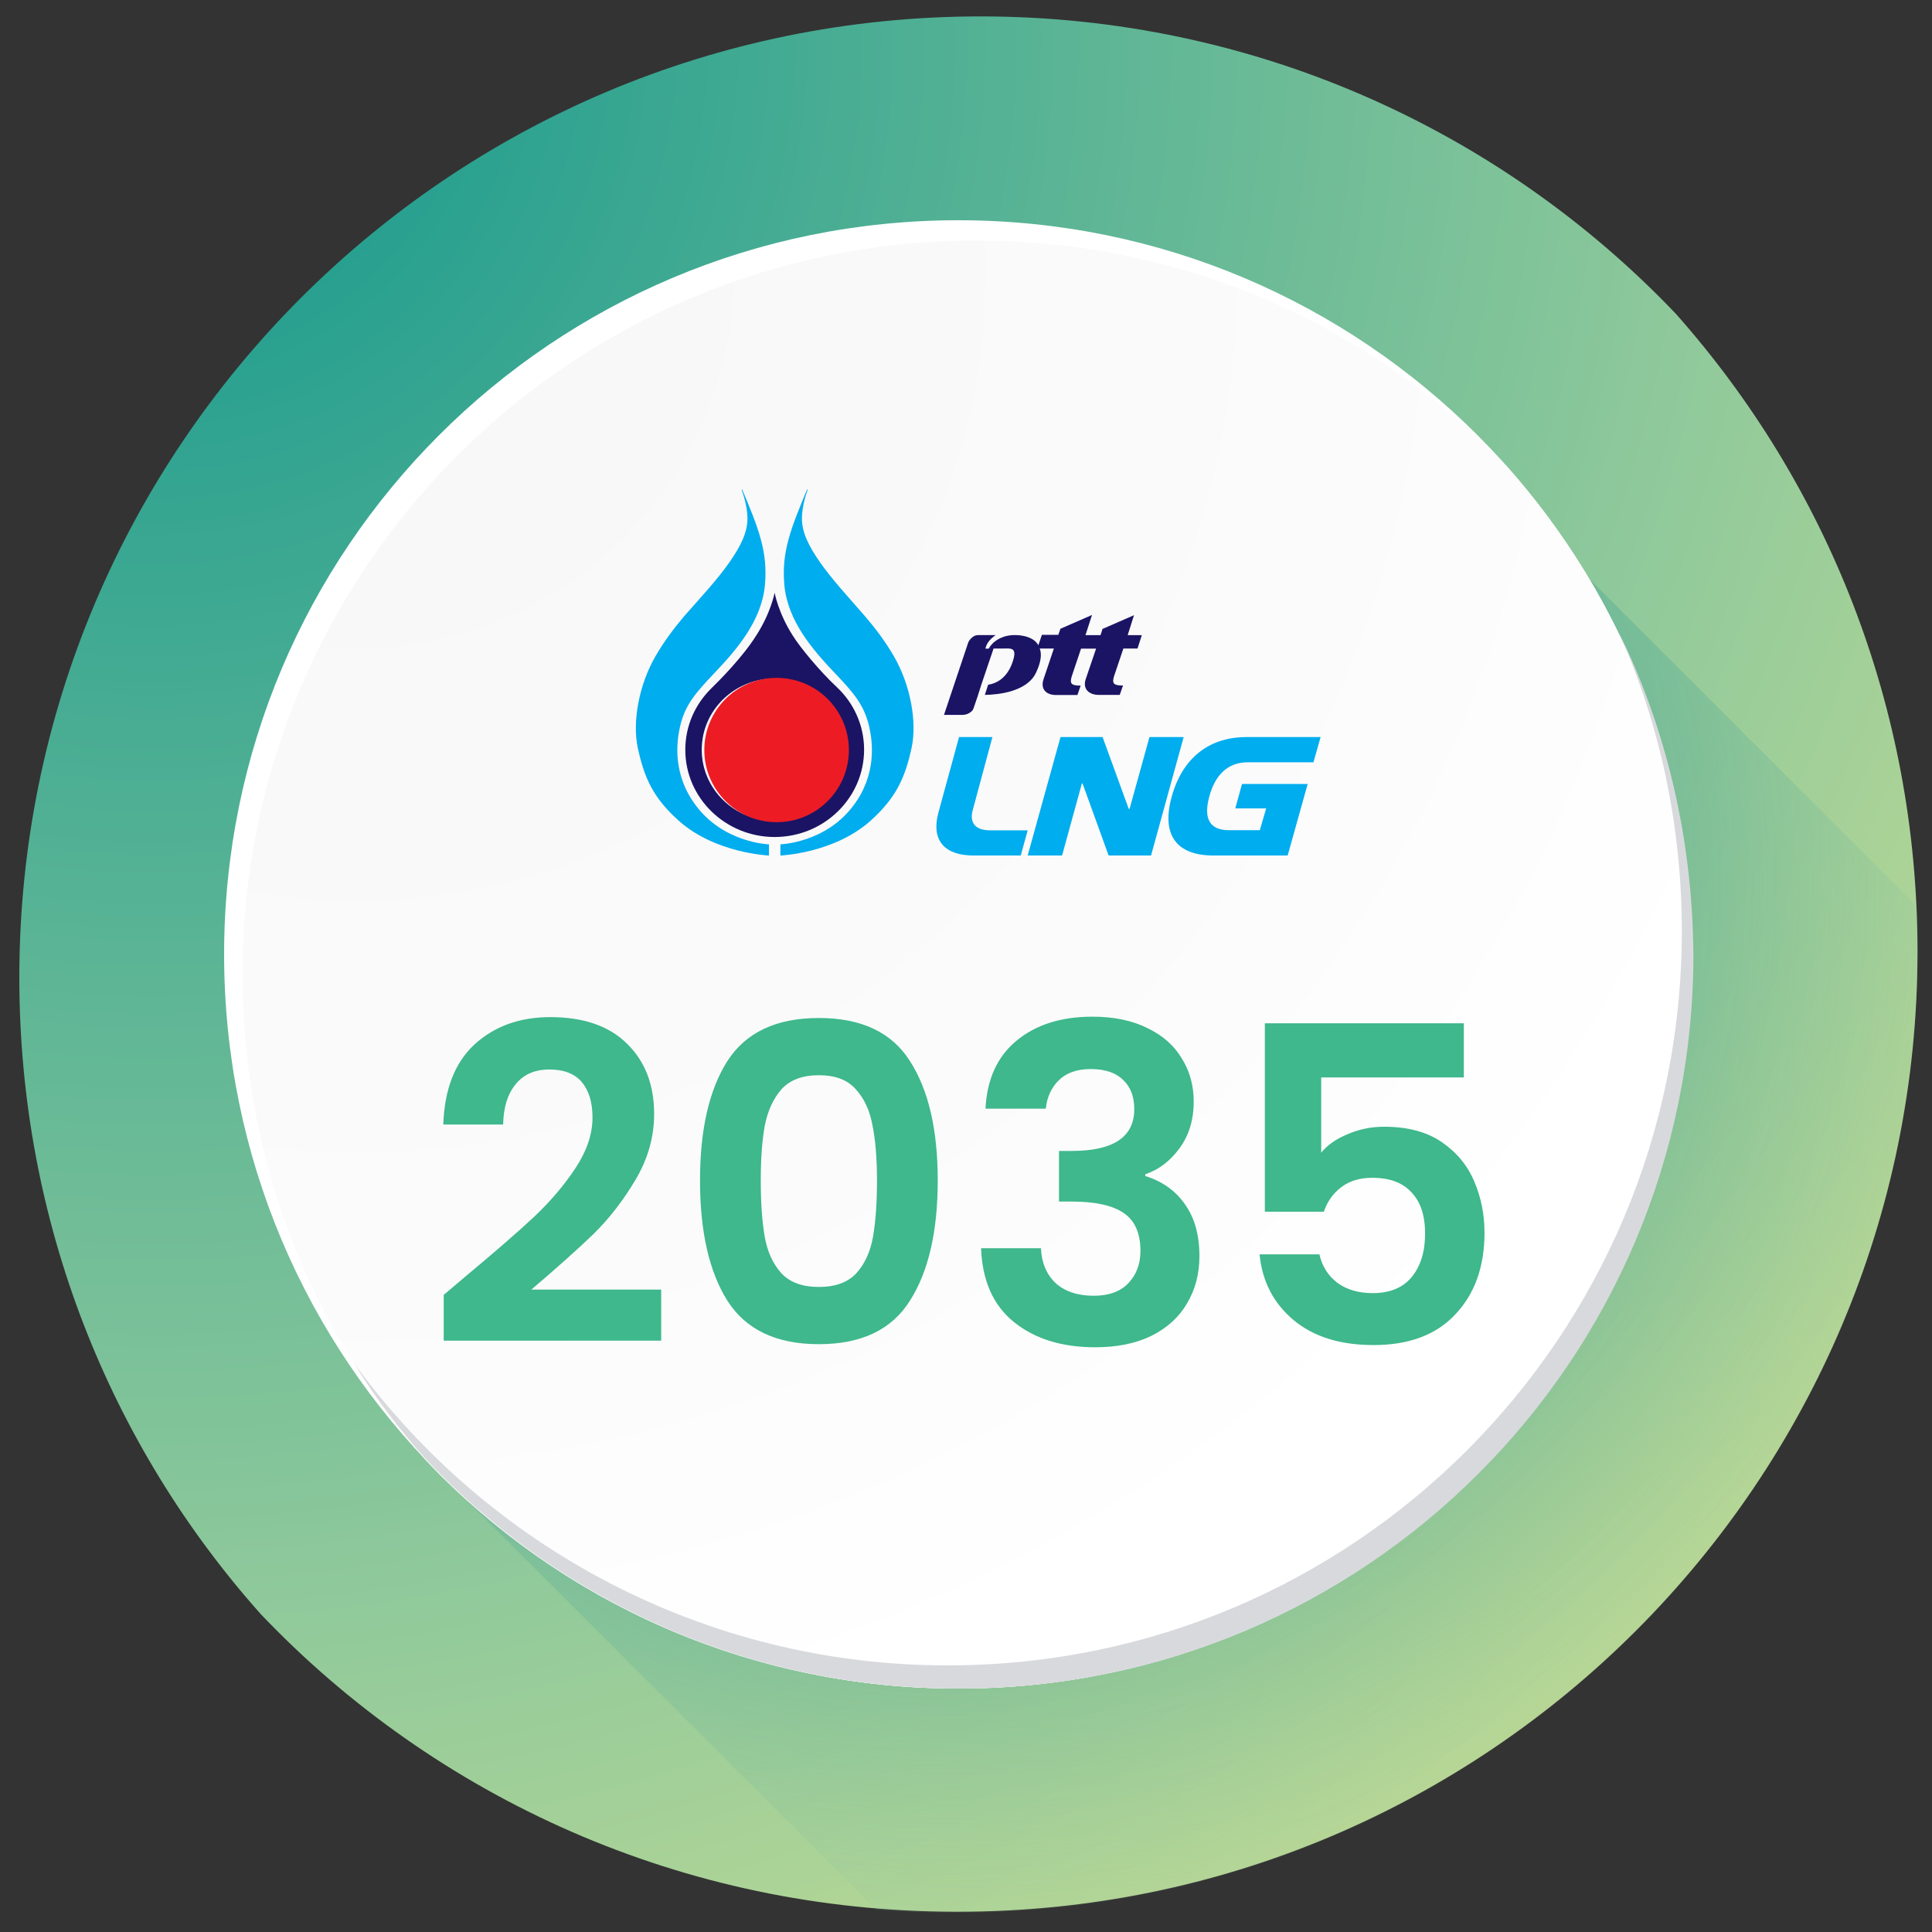
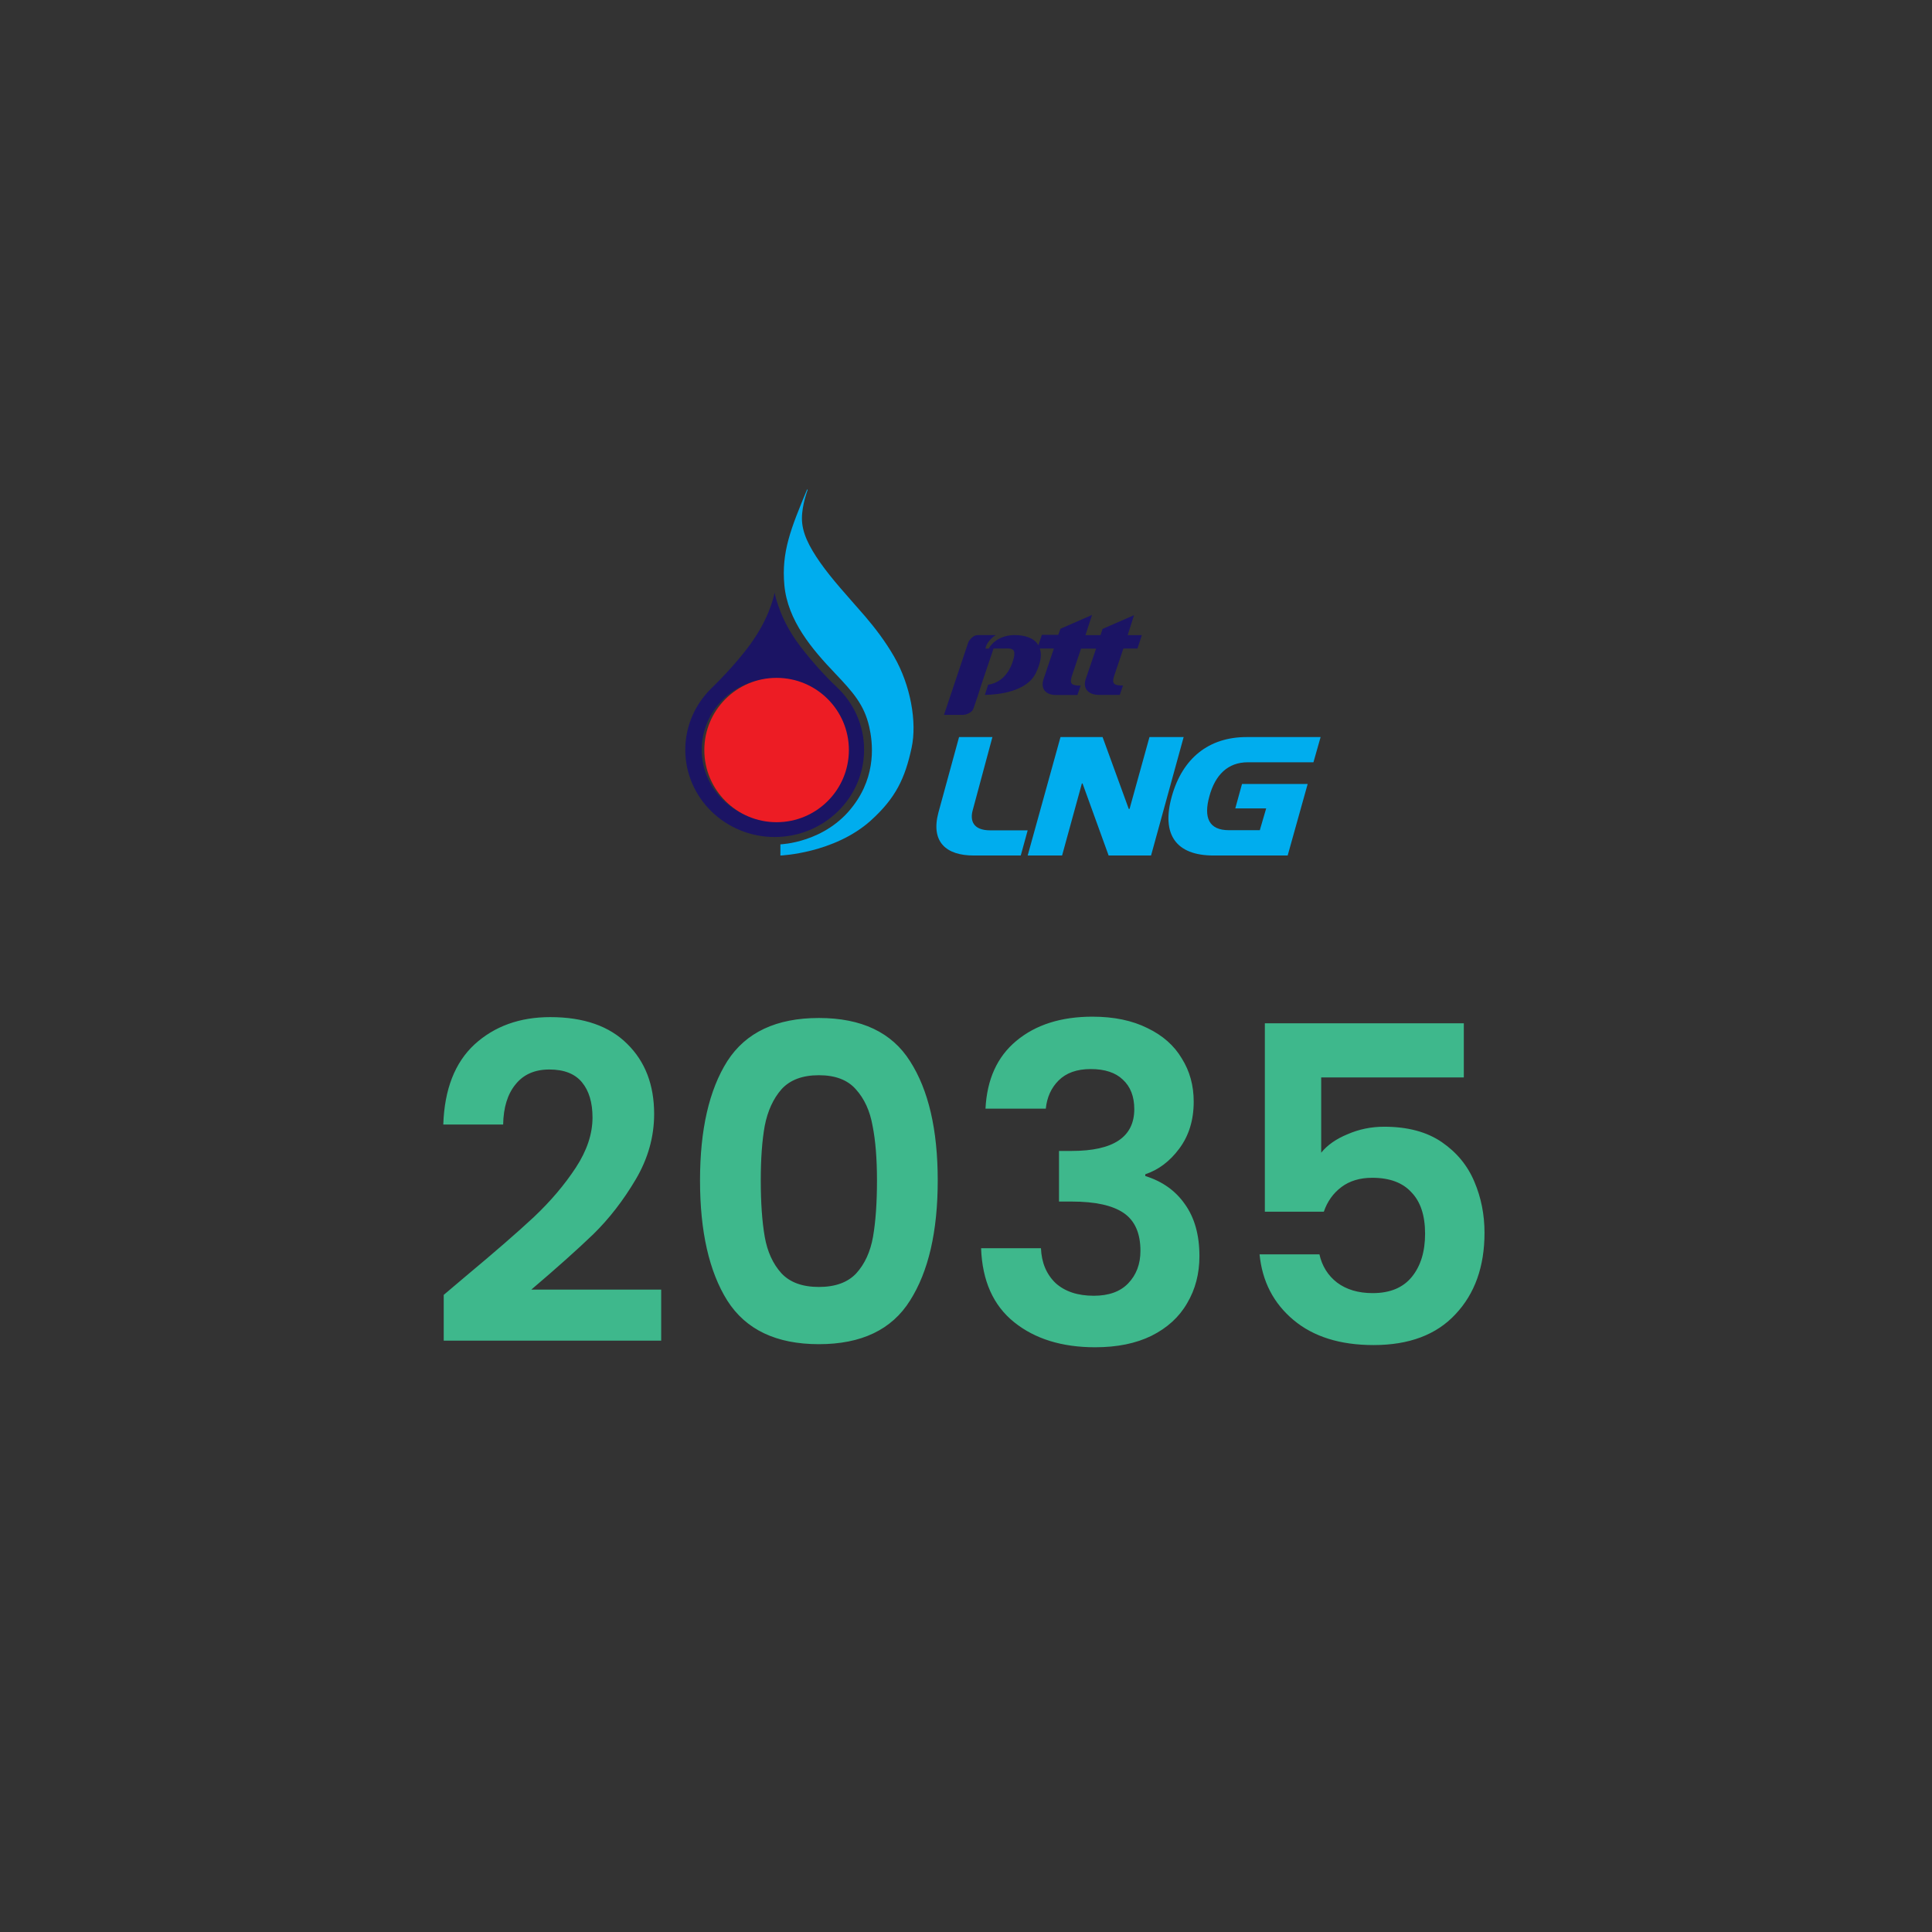
<svg xmlns="http://www.w3.org/2000/svg" width="79" height="79" viewBox="0 0 79 79" fill="none">
  <rect x="0" y="0" width="79" height="79" fill="#333333" stroke="none" />
  <g clip-path="url(#clip0_288_12734)">
-     <path d="M78.407 38.907C78.407 28.914 74.695 19.789 68.532 12.837C61.383 5.332 51.271 0.671 40.093 0.671C18.367 0.671 0.79 18.288 0.79 39.974C0.79 49.967 4.503 59.092 10.665 66.004C17.814 73.509 27.927 78.17 39.105 78.17C60.791 78.21 78.407 60.593 78.407 38.907Z" fill="url(#paint0_radial_288_12734)" />
    <path d="M17.498 59.764L35.827 78.091C36.893 78.17 37.999 78.21 39.105 78.21C60.83 78.21 78.407 60.593 78.407 38.907C78.407 38.276 78.407 37.683 78.368 37.051L65.017 23.7L17.498 59.764Z" fill="url(#paint1_radial_288_12734)" />
-     <path d="M69.204 39.026C69.204 55.616 55.774 69.046 39.184 69.046C22.594 69.046 9.164 55.616 9.164 39.026C9.164 22.436 22.594 9.006 39.184 9.006C55.774 9.006 69.204 22.436 69.204 39.026Z" fill="white" />
    <path d="M69.204 39.026C69.204 31.402 66.36 24.45 61.66 19.118C56.209 13.39 48.467 9.835 39.935 9.835C23.345 9.835 9.915 23.265 9.915 39.855C9.915 47.479 12.759 54.47 17.459 59.763C22.91 65.491 30.613 69.046 39.184 69.046C55.774 69.046 69.204 55.616 69.204 39.026Z" fill="url(#paint2_radial_288_12734)" />
-     <path d="M66.202 25.872C67.861 29.585 68.77 33.733 68.77 38.078C68.77 54.668 55.34 68.098 38.75 68.098C28.796 68.098 19.948 63.239 14.497 55.774C15.366 57.196 16.393 58.539 17.499 59.763C22.95 65.491 30.652 69.046 39.224 69.046C55.814 69.046 69.244 55.616 69.244 39.026C69.204 34.286 68.138 29.822 66.202 25.872Z" fill="#D8D9DD" />
  </g>
  <path d="M19.08 52.156C20.232 51.196 21.15 50.398 21.834 49.762C22.518 49.114 23.088 48.442 23.544 47.746C24 47.05 24.228 46.366 24.228 45.694C24.228 45.082 24.084 44.602 23.796 44.254C23.508 43.906 23.064 43.732 22.464 43.732C21.864 43.732 21.402 43.936 21.078 44.344C20.754 44.74 20.586 45.286 20.574 45.982H18.126C18.174 44.542 18.6 43.45 19.404 42.706C20.22 41.962 21.252 41.59 22.5 41.59C23.868 41.59 24.918 41.956 25.65 42.688C26.382 43.408 26.748 44.362 26.748 45.55C26.748 46.486 26.496 47.38 25.992 48.232C25.488 49.084 24.912 49.828 24.264 50.464C23.616 51.088 22.77 51.844 21.726 52.732H27.036V54.82H18.144V52.948L19.08 52.156ZM28.624 48.268C28.624 46.192 28.996 44.566 29.74 43.39C30.496 42.214 31.744 41.626 33.484 41.626C35.224 41.626 36.466 42.214 37.21 43.39C37.966 44.566 38.344 46.192 38.344 48.268C38.344 50.356 37.966 51.994 37.21 53.182C36.466 54.37 35.224 54.964 33.484 54.964C31.744 54.964 30.496 54.37 29.74 53.182C28.996 51.994 28.624 50.356 28.624 48.268ZM35.86 48.268C35.86 47.38 35.8 46.636 35.68 46.036C35.572 45.424 35.344 44.926 34.996 44.542C34.66 44.158 34.156 43.966 33.484 43.966C32.812 43.966 32.302 44.158 31.954 44.542C31.618 44.926 31.39 45.424 31.27 46.036C31.162 46.636 31.108 47.38 31.108 48.268C31.108 49.18 31.162 49.948 31.27 50.572C31.378 51.184 31.606 51.682 31.954 52.066C32.302 52.438 32.812 52.624 33.484 52.624C34.156 52.624 34.666 52.438 35.014 52.066C35.362 51.682 35.59 51.184 35.698 50.572C35.806 49.948 35.86 49.18 35.86 48.268ZM40.297 45.334C40.357 44.134 40.777 43.21 41.557 42.562C42.349 41.902 43.387 41.572 44.671 41.572C45.547 41.572 46.297 41.728 46.921 42.04C47.545 42.34 48.013 42.754 48.325 43.282C48.649 43.798 48.811 44.386 48.811 45.046C48.811 45.802 48.613 46.444 48.217 46.972C47.833 47.488 47.371 47.836 46.831 48.016V48.088C47.527 48.304 48.067 48.688 48.451 49.24C48.847 49.792 49.045 50.5 49.045 51.364C49.045 52.084 48.877 52.726 48.541 53.29C48.217 53.854 47.731 54.298 47.083 54.622C46.447 54.934 45.679 55.09 44.779 55.09C43.423 55.09 42.319 54.748 41.467 54.064C40.615 53.38 40.165 52.372 40.117 51.04H42.565C42.589 51.628 42.787 52.102 43.159 52.462C43.543 52.81 44.065 52.984 44.725 52.984C45.337 52.984 45.805 52.816 46.129 52.48C46.465 52.132 46.633 51.688 46.633 51.148C46.633 50.428 46.405 49.912 45.949 49.6C45.493 49.288 44.785 49.132 43.825 49.132H43.303V47.062H43.825C45.529 47.062 46.381 46.492 46.381 45.352C46.381 44.836 46.225 44.434 45.913 44.146C45.613 43.858 45.175 43.714 44.599 43.714C44.035 43.714 43.597 43.87 43.285 44.182C42.985 44.482 42.811 44.866 42.763 45.334H40.297ZM59.856 44.056H54.024V47.134C54.276 46.822 54.636 46.57 55.104 46.378C55.572 46.174 56.07 46.072 56.598 46.072C57.558 46.072 58.344 46.282 58.956 46.702C59.568 47.122 60.012 47.662 60.288 48.322C60.564 48.97 60.702 49.666 60.702 50.41C60.702 51.79 60.306 52.9 59.514 53.74C58.734 54.58 57.618 55 56.166 55C54.798 55 53.706 54.658 52.89 53.974C52.074 53.29 51.612 52.396 51.504 51.292H53.952C54.06 51.772 54.3 52.156 54.672 52.444C55.056 52.732 55.542 52.876 56.13 52.876C56.838 52.876 57.372 52.654 57.732 52.21C58.092 51.766 58.272 51.178 58.272 50.446C58.272 49.702 58.086 49.138 57.714 48.754C57.354 48.358 56.82 48.16 56.112 48.16C55.608 48.16 55.188 48.286 54.852 48.538C54.516 48.79 54.276 49.126 54.132 49.546H51.72V41.842H59.856V44.056Z" fill="#3EB88C" />
  <path d="M39.664 29.137C39.743 29.083 39.785 29.038 39.812 28.952L39.979 28.464L40.123 28.008L40.627 26.518H41.016C41.316 26.518 41.594 26.455 41.428 26.997C41.205 27.746 40.715 27.954 40.405 27.999L40.271 28.415C40.807 28.406 42.001 28.293 42.367 27.498C42.571 27.065 42.603 26.74 42.515 26.518H43.093C43.093 26.518 42.76 27.516 42.672 27.769C42.529 28.193 42.797 28.419 43.177 28.419H44.056C44.056 28.419 44.19 28.026 44.19 28.035C43.825 28.035 43.723 27.968 43.825 27.652C43.894 27.444 44.204 26.523 44.204 26.523H44.819C44.819 26.523 44.477 27.521 44.394 27.773C44.26 28.184 44.542 28.406 44.907 28.415C45.111 28.415 45.787 28.415 45.787 28.415C45.787 28.415 45.921 28.022 45.921 28.031C45.555 28.031 45.453 27.963 45.555 27.647C45.625 27.439 45.935 26.518 45.935 26.518H46.513L46.689 25.972H46.111L46.37 25.155L45.079 25.719C45.065 25.773 45.056 25.814 45 25.972H44.385L44.653 25.146L43.362 25.71C43.348 25.755 43.329 25.796 43.274 25.959H42.603L42.459 26.383C42.284 26.076 41.881 25.968 41.488 25.968C40.951 25.968 40.576 26.247 40.428 26.523H40.294C40.34 26.297 40.493 26.121 40.715 25.968C40.724 25.968 40.021 25.968 40.021 25.968C39.933 25.968 39.863 25.981 39.776 26.044C39.706 26.098 39.627 26.184 39.595 26.261L38.6 29.232H39.377C39.498 29.223 39.572 29.196 39.664 29.137Z" fill="#1B1464" />
  <path d="M40.493 33.953C39.777 33.953 39.658 33.543 39.777 33.121L40.58 30.139H39.216L38.371 33.229C38.052 34.429 38.691 34.982 39.813 34.982H41.739L42.022 33.953H40.493Z" fill="#00ADEE" />
  <path d="M47.002 30.139L46.188 33.076H46.155L45.085 30.139H43.364L42.022 34.982H43.429L44.238 32.037H44.266L45.332 34.982H47.067L48.4 30.139H47.002Z" fill="#00ADEE" />
  <path d="M51.022 31.17H53.707L54 30.139H50.97C49.424 30.139 48.351 31.008 47.916 32.561C47.481 34.114 48.077 34.982 49.623 34.982H52.653L53.471 32.057H50.786L50.511 33.056H51.774L51.514 33.947H50.251C49.434 33.947 49.207 33.438 49.453 32.556C49.689 31.688 50.204 31.17 51.022 31.17Z" fill="#00ADEE" />
  <path d="M35.376 25.204C34.597 24.308 34.037 23.71 33.536 23C33.078 22.344 32.791 21.778 32.791 21.199C32.791 20.643 33.022 20.041 33.022 20.041L33.008 20C32.337 21.611 31.948 22.57 32.073 23.928C32.207 25.38 33.212 26.552 34.139 27.525C34.885 28.312 35.334 28.81 35.542 29.715C35.686 30.34 35.853 31.675 34.894 32.942C33.754 34.471 31.911 34.525 31.911 34.525V34.983C31.911 34.983 34.106 34.897 35.602 33.557C36.631 32.629 37.006 31.824 37.275 30.58C37.506 29.521 37.228 28.009 36.561 26.851C36.186 26.199 35.765 25.661 35.376 25.204Z" fill="#00ADEE" />
-   <path d="M28.456 32.938C27.497 31.671 27.663 30.341 27.807 29.712C28.011 28.808 28.465 28.314 29.211 27.523C30.138 26.55 31.143 25.379 31.278 23.927C31.403 22.565 31.018 21.606 30.342 20L30.332 20.045C30.332 20.045 30.564 20.647 30.564 21.203C30.564 21.782 30.277 22.348 29.818 23.004C29.317 23.714 28.757 24.311 27.974 25.198C27.584 25.664 27.163 26.202 26.792 26.853C26.125 28.012 25.852 29.522 26.079 30.581C26.347 31.825 26.718 32.63 27.751 33.557C29.248 34.897 31.444 34.983 31.444 34.983V34.526C31.444 34.526 29.596 34.471 28.456 32.938Z" fill="#00ADEE" />
  <path d="M35.333 30.655C35.333 29.652 34.905 28.743 34.224 28.103C33.556 27.48 32.728 26.495 32.409 25.977C31.821 25.055 31.675 24.237 31.675 24.237C31.675 24.237 31.525 25.05 30.928 25.977C30.382 26.854 29.409 27.835 29.089 28.144C28.431 28.789 28.022 29.674 28.022 30.66C28.022 32.631 29.663 34.226 31.68 34.226C33.702 34.221 35.333 32.618 35.333 30.655ZM31.675 33.567C30.03 33.567 28.694 32.263 28.694 30.655C28.694 29.047 30.03 27.744 31.675 27.744C33.321 27.744 34.656 29.047 34.656 30.655C34.656 32.263 33.321 33.567 31.675 33.567Z" fill="#1B1464" />
  <path d="M31.755 33.62C33.388 33.62 34.711 32.299 34.711 30.669C34.711 29.04 33.388 27.718 31.755 27.718C30.123 27.718 28.8 29.04 28.8 30.669C28.8 32.299 30.123 33.62 31.755 33.62Z" fill="#ED1C24" />
  <defs>
    <radialGradient id="paint0_radial_288_12734" cx="0" cy="0" r="1" gradientUnits="userSpaceOnUse" gradientTransform="translate(6.682 2.122) scale(113.605)">
      <stop offset="0.038" stop-color="#199A8E" />
      <stop offset="0.554" stop-color="#8FC99B" />
      <stop offset="1" stop-color="#ECEA8D" />
    </radialGradient>
    <radialGradient id="paint1_radial_288_12734" cx="0" cy="0" r="1" gradientUnits="userSpaceOnUse" gradientTransform="translate(38.986 36.129) scale(47.084)">
      <stop stop-color="#199A8E" />
      <stop offset="0.324" stop-color="#229B8F" stop-opacity="0.676" />
      <stop offset="0.505" stop-color="#35A091" stop-opacity="0.495" />
      <stop offset="0.65" stop-color="#4EA795" stop-opacity="0.35" />
      <stop offset="0.777" stop-color="#6AB29B" stop-opacity="0.223" />
      <stop offset="0.89" stop-color="#89C1A2" stop-opacity="0.11" />
      <stop offset="0.994" stop-color="#AAD3AC" stop-opacity="0.01" />
      <stop offset="1" stop-color="#ACD4AC" stop-opacity="0" />
    </radialGradient>
    <radialGradient id="paint2_radial_288_12734" cx="0" cy="0" r="1" gradientUnits="userSpaceOnUse" gradientTransform="translate(14.46 10.944) scale(86.749 86.749)">
      <stop stop-color="#F8F7F8" />
      <stop offset="0.477" stop-color="#FBFBFC" />
      <stop offset="0.715" stop-color="white" />
    </radialGradient>
    <clipPath id="clip0_288_12734">
-       <rect width="79" height="79" fill="white" />
-     </clipPath>
+       </clipPath>
  </defs>
</svg>